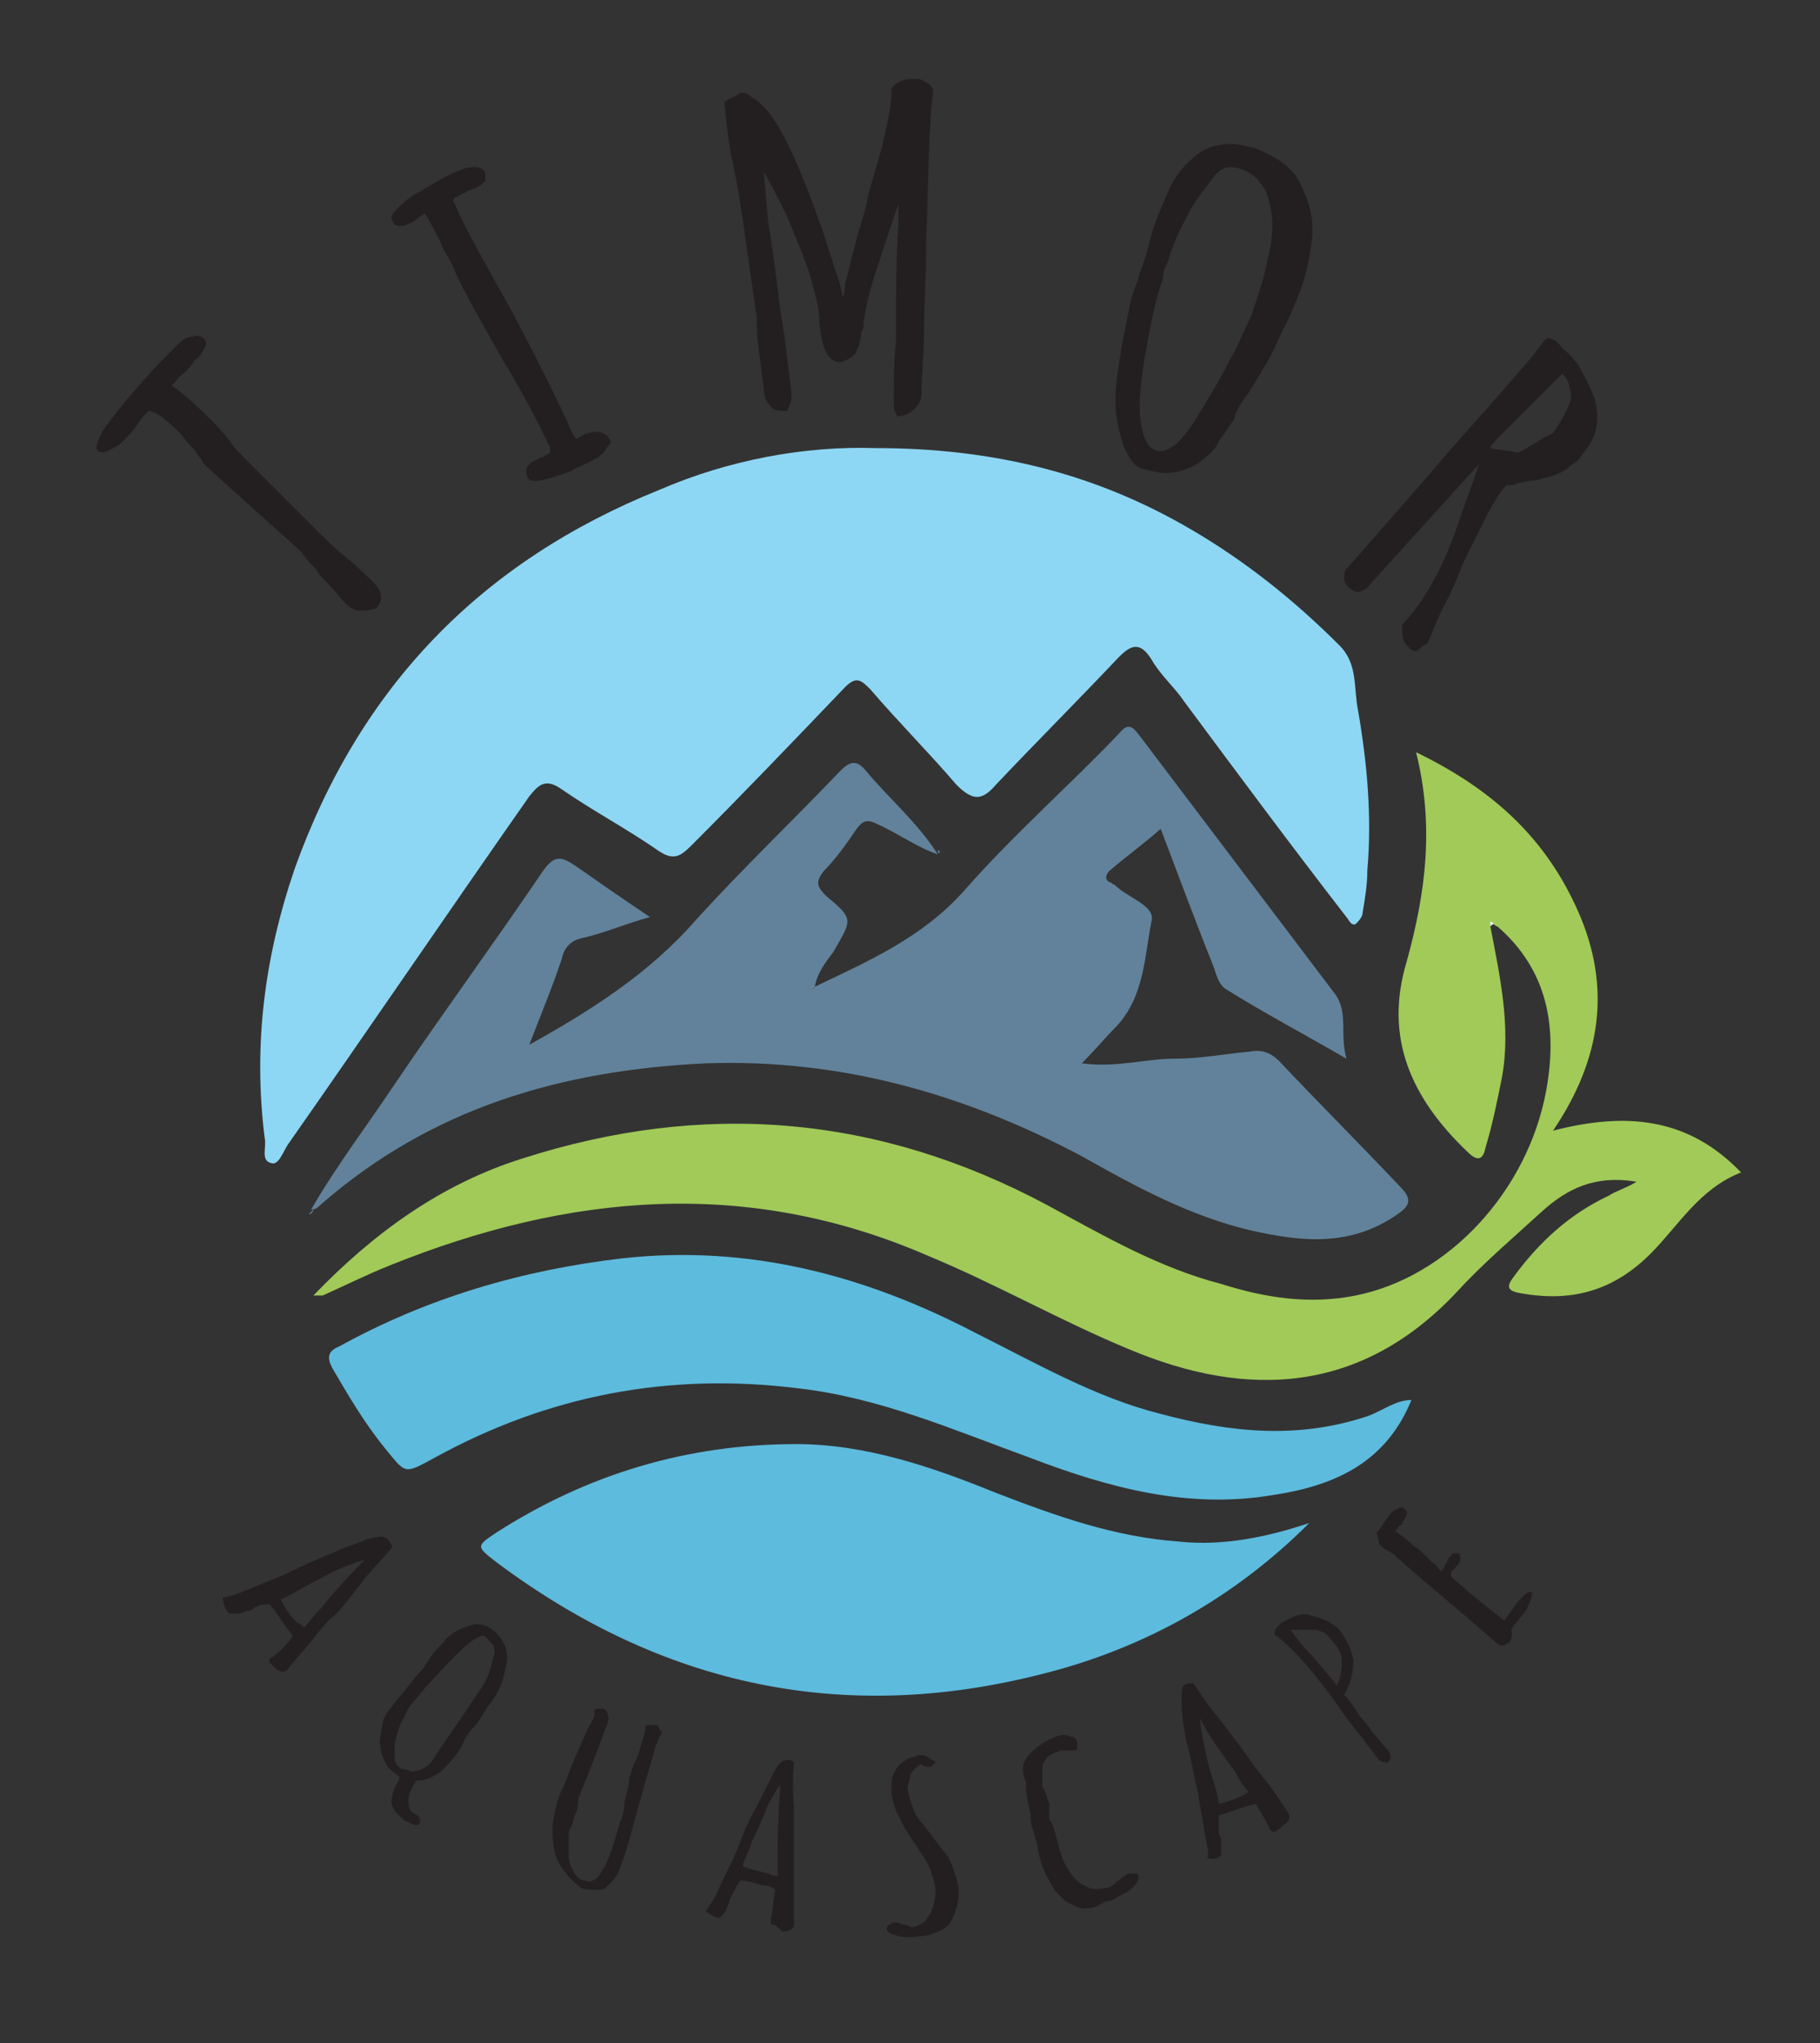
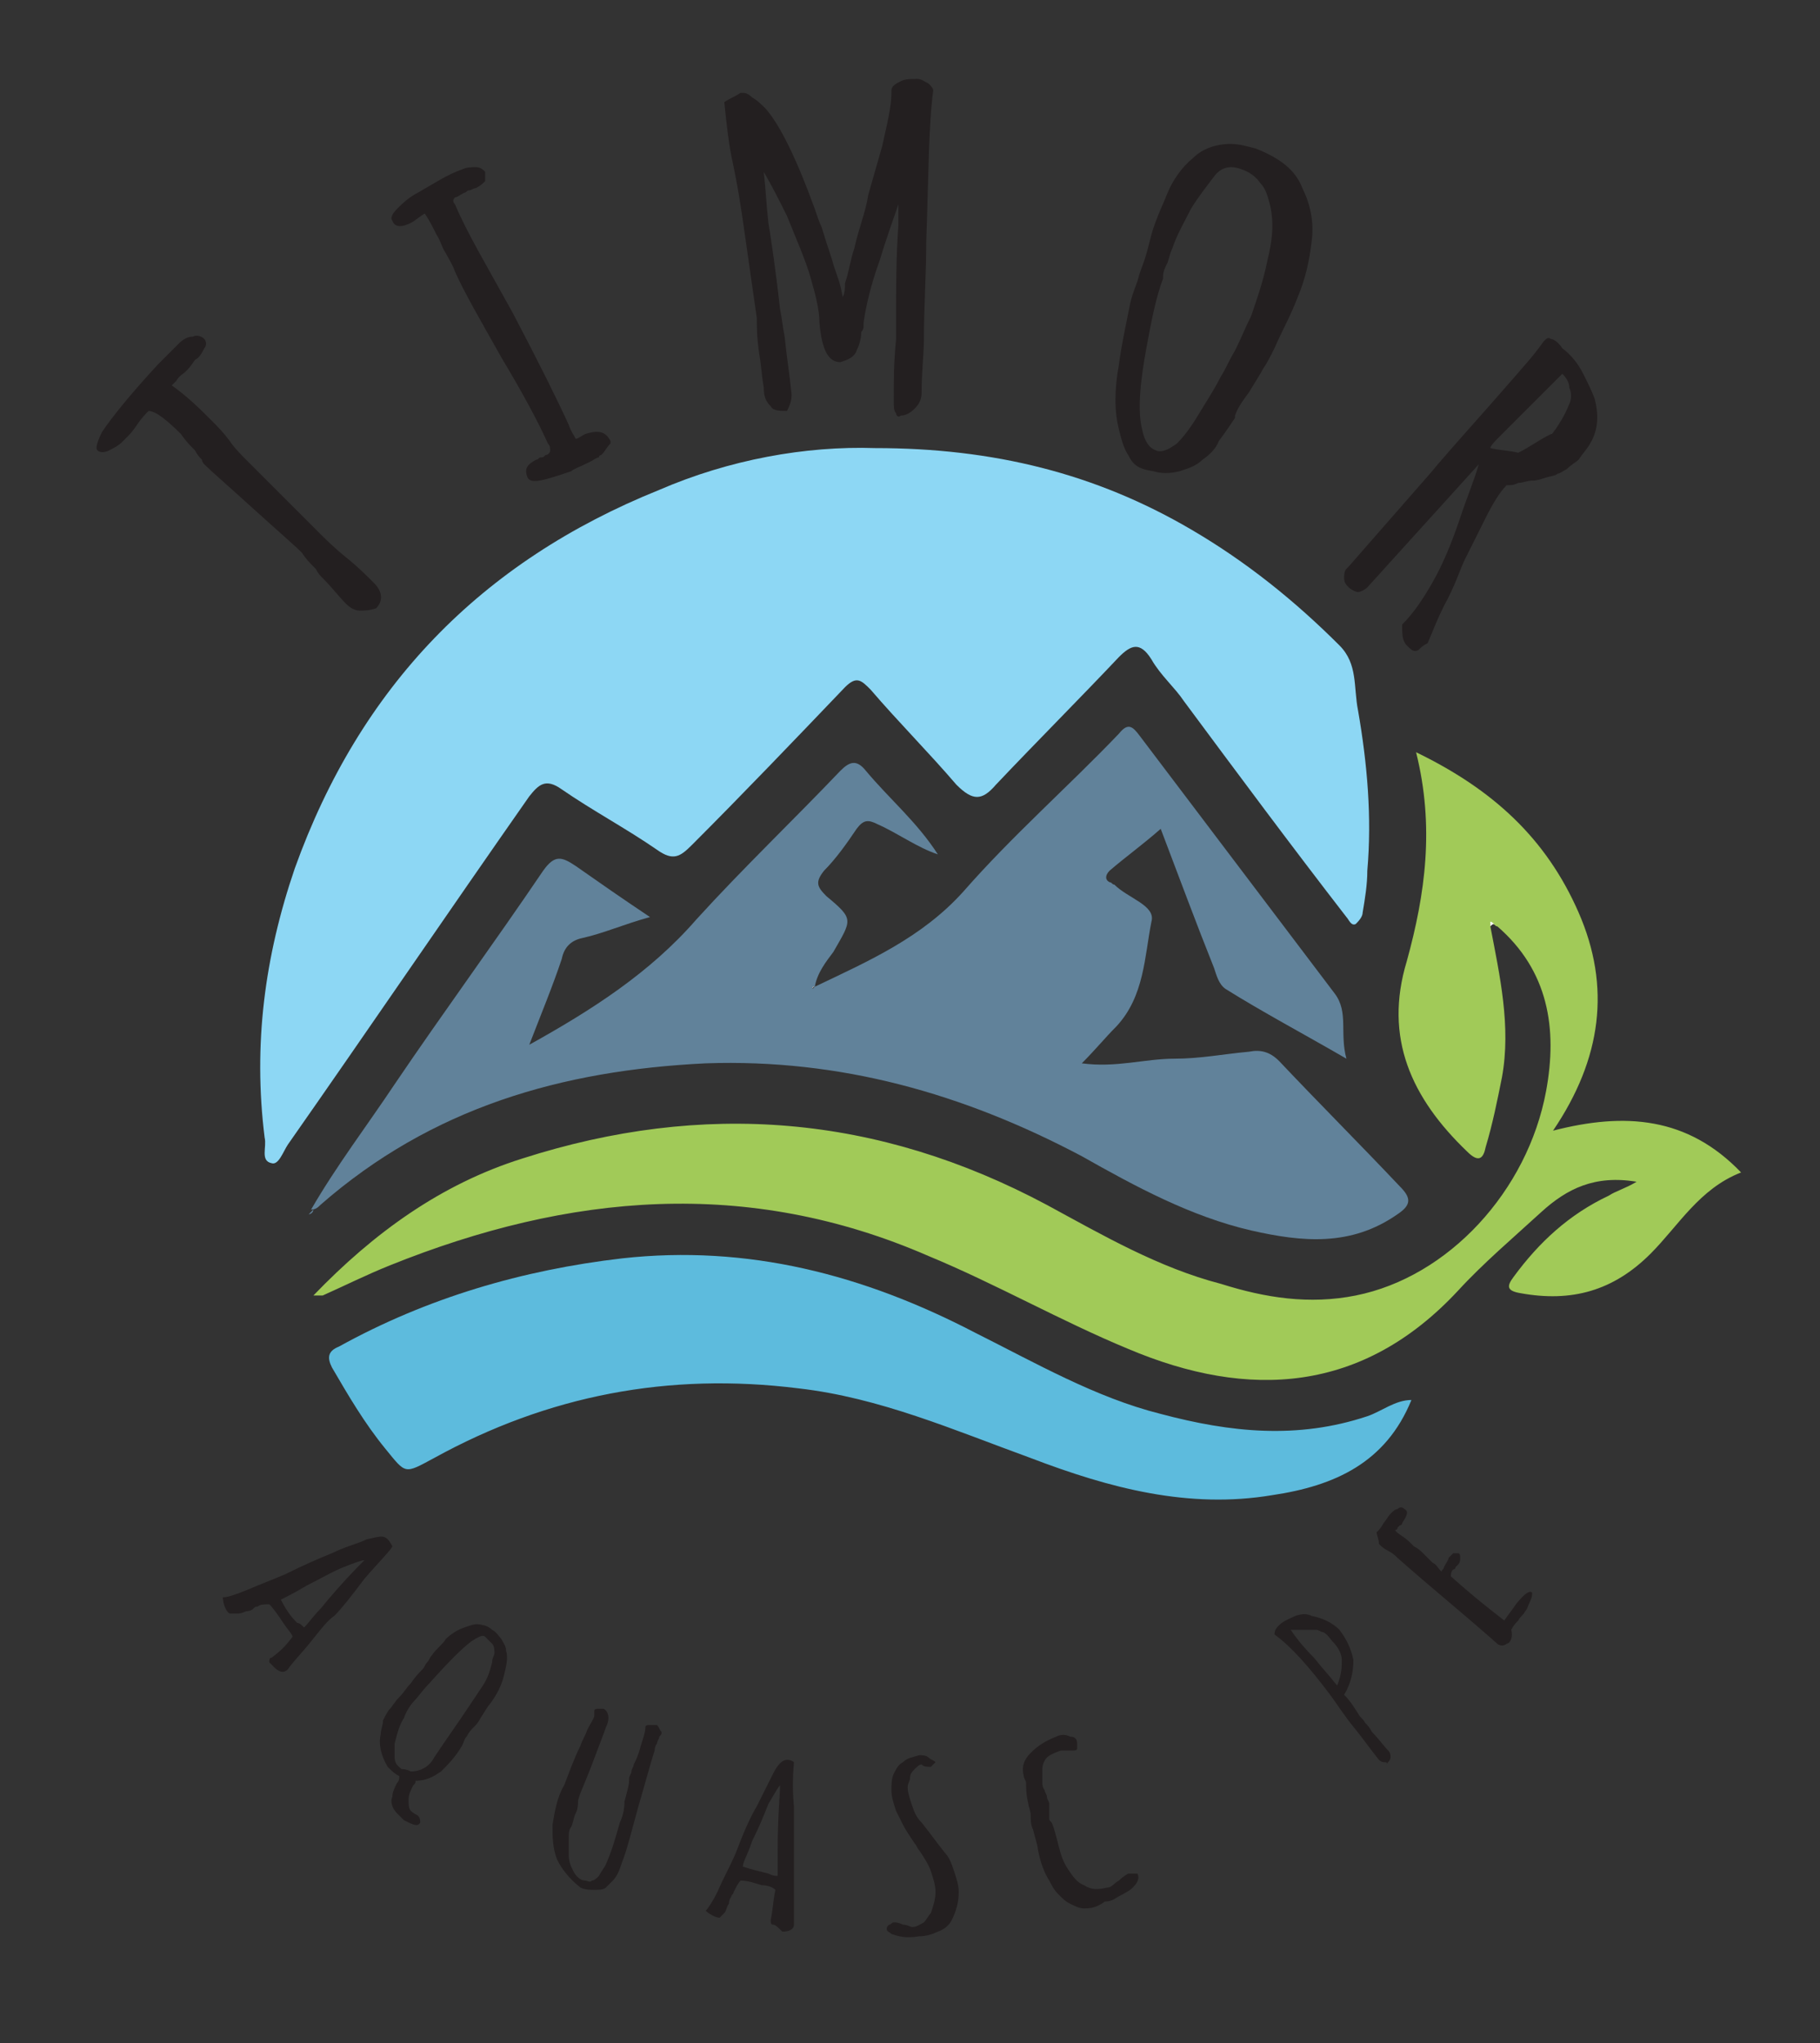
<svg xmlns="http://www.w3.org/2000/svg" version="1.1" id="Layer_1" x="0px" y="0px" viewBox="0 0 78.4 88" style="enable-background:new 0 0 78.4 88;" xml:space="preserve">
  <rect x="0" y="0" width="78.4" height="88" fill="#333333" stroke="none" />
  <style type="text/css">
	.st0{fill:#8DD7F4;}
	.st1{fill:#61829A;}
	.st2{fill:#A1CA58;}
	.st3{fill:#5DBBDD;}
	.st4{fill:#FFFFFF;}
	.st5{fill:#231F20;}
</style>
  <g>
    <path class="st0" d="M37.7,19.3c5.1,0,9.5,1.1,13.6,3.5c2.4,1.4,4.5,3.1,6.4,5c0.8,0.8,0.6,1.8,0.8,2.8c0.4,2.3,0.6,4.6,0.4,6.9   c0,0.6-0.1,1.2-0.2,1.8c0,0.2-0.2,0.4-0.3,0.5c-0.2,0.1-0.3-0.2-0.4-0.3c-2.4-3.1-4.7-6.2-7-9.3c-0.4-0.6-1-1.1-1.4-1.8   c-0.5-0.8-0.9-0.6-1.4-0.1c-1.7,1.8-3.5,3.6-5.3,5.5c-0.6,0.7-1,0.7-1.7,0c-1.2-1.4-2.5-2.7-3.7-4.1c-0.4-0.4-0.6-0.6-1.1-0.1   c-2.2,2.3-4.4,4.6-6.6,6.8c-0.5,0.5-0.8,0.7-1.5,0.2c-1.3-0.9-2.8-1.7-4.1-2.6c-0.7-0.5-1-0.2-1.4,0.3c-3.5,5-6.9,10-10.4,15   c-0.2,0.3-0.4,0.9-0.7,0.8c-0.5-0.1-0.2-0.7-0.3-1.1c-0.5-4,0-7.8,1.3-11.6c2.8-7.8,8-13.2,15.7-16.3   C31.4,19.8,34.7,19.2,37.7,19.3z" />
    <path class="st1" d="M35.1,42.5c2.3-1.1,4.6-2.1,6.4-4.1c2.1-2.4,4.5-4.5,6.7-6.8c0.4-0.5,0.6-0.3,0.9,0.1   c2.8,3.7,5.6,7.4,8.4,11.1c0.6,0.8,0.2,1.7,0.5,2.8c-1.9-1.1-3.6-2-5.2-3c-0.3-0.2-0.4-0.6-0.5-0.9c-0.8-2-1.5-3.9-2.3-6   c-0.8,0.7-1.5,1.2-2.2,1.8c-0.2,0.2-0.2,0.4,0,0.5c0.1,0,0.1,0.1,0.2,0.1c0.6,0.6,1.8,0.9,1.6,1.6c-0.3,1.5-0.3,3.2-1.5,4.5   c-0.5,0.5-0.9,1-1.5,1.6c1.5,0.2,2.7-0.2,4-0.2c1.1,0,2.1-0.2,3.2-0.3c0.5-0.1,0.9,0,1.3,0.4c1.7,1.8,3.5,3.6,5.2,5.4   c0.5,0.5,0.5,0.8-0.1,1.2c-2,1.4-4.1,1.2-6.3,0.7c-2.6-0.6-5-1.9-7.3-3.2c-5.1-2.7-10.4-4.2-16.2-4c-6.2,0.3-11.8,1.9-16.6,6.1   c-0.1,0.1-0.2,0.2-0.4,0.2c0,0,0,0,0,0c1.1-1.9,2.4-3.6,3.6-5.4c2.1-3.1,4.3-6.1,6.4-9.2c0.5-0.7,0.8-0.6,1.4-0.2   c1,0.7,2,1.4,3.2,2.2c-1.1,0.3-2,0.7-2.9,0.9c-0.5,0.1-0.8,0.4-0.9,0.9c-0.4,1.2-0.9,2.4-1.4,3.7c2.7-1.5,5.2-3.1,7.2-5.4   c2-2.2,4.2-4.3,6.2-6.4c0.4-0.4,0.7-0.5,1.1,0c1,1.2,2.2,2.2,3.1,3.6l0,0c-0.9-0.3-1.7-0.9-2.6-1.3c-0.4-0.2-0.6-0.2-0.9,0.2   c-0.4,0.6-0.9,1.3-1.4,1.8c-0.4,0.5-0.3,0.7,0.1,1.1c1.2,1,1.1,1,0.3,2.4C35.6,41.4,35.2,41.9,35.1,42.5c-0.1,0-0.1,0-0.1,0.1   C35,42.6,35.1,42.5,35.1,42.5z" />
    <path class="st2" d="M64.2,39.9c0.4,2.1,0.9,4.3,0.5,6.5c-0.2,1-0.4,2-0.7,3c-0.1,0.5-0.3,0.7-0.8,0.2c-2.4-2.3-3.6-4.9-2.6-8.2   c0.8-2.9,1.2-5.8,0.4-9c3.3,1.6,5.6,3.7,7,6.9c1.4,3.2,1,6.3-1.1,9.4c3.1-0.8,5.8-0.6,8.1,1.8c-1.8,0.7-2.7,2.3-3.9,3.5   c-1.6,1.6-3.4,2.1-5.6,1.7c-0.6-0.1-0.6-0.3-0.3-0.7c1.1-1.5,2.4-2.7,4.1-3.5c0.3-0.2,0.7-0.3,1.2-0.6c-1.8-0.3-3,0.3-4.1,1.3   c-1.2,1.1-2.5,2.2-3.6,3.4c-4.1,4.4-9,4.7-14.2,2.5c-2.9-1.2-5.7-2.8-8.6-4c-7.8-3.4-15.5-2.7-23.2,0.4c-1,0.4-2,0.9-2.9,1.3   c-0.1,0-0.2,0-0.4,0c2.6-2.7,5.5-4.8,9-5.9c7.8-2.5,15.3-1.9,22.6,2c2.4,1.3,4.8,2.7,7.5,3.4c1.9,0.6,3.8,0.9,5.8,0.5   c4-0.8,7.4-4.5,8.2-8.8c0.5-2.7,0.1-5.2-2.1-7.1c-0.1,0-0.1-0.1-0.2-0.1C64.2,39.7,64.2,39.8,64.2,39.9z" />
-     <path class="st3" d="M56.4,65.6c-3.2,3.2-7.1,5.4-11.5,6.5c-8.6,2.2-16.4,0.5-23.5-4.8c-0.9-0.7-0.9-0.7,0-1.3   c3.9-2.5,8.2-3.8,12.9-3.8c3,0,5.9,1,8.6,2.1c2.6,1,5.1,1.9,7.9,2.1C52.7,66.6,54.6,66.2,56.4,65.6z" />
    <path class="st3" d="M60.8,60.3c-1.1,2.7-3.3,3.7-6,4.1c-3.6,0.6-7-0.3-10.4-1.6c-3.3-1.2-6.5-2.6-10-3c-5.6-0.7-10.8,0.3-15.7,3   c-1.3,0.7-1.2,0.7-2.1-0.4c-0.9-1.1-1.6-2.3-2.3-3.5c-0.2-0.4-0.2-0.7,0.3-0.9c3.8-2.1,7.9-3.3,12.2-3.8c5.4-0.6,10.4,0.7,15.2,3.2   c2.6,1.3,5.2,2.8,8,3.5c3,0.8,5.9,1.1,8.9,0.1C59.5,60.8,60.1,60.3,60.8,60.3L60.8,60.3z" />
    <path class="st1" d="M13.3,52.3c0.1-0.1,0.1-0.1,0.2-0.2c0,0,0,0,0,0C13.5,52.2,13.4,52.3,13.3,52.3L13.3,52.3z" />
-     <path class="st1" d="M40.4,36.6c0,0,0.1,0.1,0.1,0.1C40.4,36.8,40.4,36.7,40.4,36.6C40.3,36.7,40.4,36.6,40.4,36.6z" />
+     <path class="st1" d="M40.4,36.6C40.4,36.8,40.4,36.7,40.4,36.6C40.3,36.7,40.4,36.6,40.4,36.6z" />
    <path class="st1" d="M13.2,52.2C13.2,52.3,13.2,52.3,13.2,52.2C13.2,52.3,13.2,52.3,13.2,52.2C13.3,52.3,13.2,52.2,13.2,52.2z" />
    <path class="st3" d="M60.8,60.3C60.8,60.2,60.8,60.2,60.8,60.3C60.8,60.2,60.8,60.2,60.8,60.3C60.8,60.3,60.8,60.3,60.8,60.3z" />
    <path class="st4" d="M35.1,42.5c0,0-0.1,0-0.1,0.1C35,42.5,35,42.5,35.1,42.5C35,42.5,35.1,42.5,35.1,42.5z" />
    <path class="st4" d="M64.2,39.9c0-0.1,0-0.2,0-0.2c0.1,0,0.1,0.1,0.2,0.1C64.3,39.8,64.3,39.8,64.2,39.9z" />
    <g>
      <g>
        <path class="st5" d="M15.5,26.3c-0.2,0-0.4-0.1-0.6-0.3c-0.3-0.3-0.6-0.7-1-1.1c-0.1-0.1-0.2-0.2-0.3-0.4     c-0.3-0.3-0.4-0.4-0.6-0.7c-0.3-0.3-1-0.9-2.1-1.9c-1.1-1-1.8-1.6-2.1-1.9c0,0-0.1-0.1-0.1-0.2c-0.1-0.1-0.2-0.2-0.3-0.4     c-0.2-0.2-0.4-0.4-0.6-0.7c-0.6-0.6-1.1-1-1.4-1c-0.1,0.1-0.3,0.3-0.5,0.6c-0.2,0.3-0.3,0.4-0.6,0.7c-0.2,0.2-0.4,0.3-0.6,0.4     c-0.2,0.1-0.4,0.1-0.5,0s0-0.4,0.2-0.8c0.4-0.6,1.2-1.6,2.4-2.9c0.5-0.5,0.8-0.8,0.9-0.9c0.2-0.2,0.4-0.3,0.6-0.3     c0.2-0.1,0.4,0,0.5,0.1c0.1,0.1,0.1,0.3,0,0.4c-0.1,0.2-0.2,0.4-0.4,0.5C8.2,15.8,8.1,15.9,8,16c-0.1,0.1-0.3,0.2-0.4,0.4     c-0.1,0.1-0.1,0.1-0.2,0.2c0.7,0.5,1.2,1,1.7,1.5c0.3,0.3,0.5,0.5,0.8,0.9c0.2,0.3,0.5,0.6,0.8,0.9c0.4,0.4,0.9,0.9,1.5,1.5     c0.7,0.7,1.2,1.2,1.5,1.5c0.3,0.3,0.7,0.7,1.2,1.1c0.5,0.4,0.9,0.8,1.2,1.1c0.4,0.4,0.4,0.8,0.1,1.1     C15.9,26.3,15.7,26.3,15.5,26.3z" />
        <path class="st5" d="M22.7,20.5c-0.1-0.3,0-0.5,0.4-0.7c0.1,0,0.1-0.1,0.2-0.1c0.1,0,0.1,0,0.2-0.1c0.1,0,0.2-0.1,0.2-0.2     s0-0.2-0.1-0.3c-0.4-0.9-1.1-2.2-2-3.7c-0.9-1.6-1.6-2.8-2-3.7c-0.1-0.3-0.3-0.6-0.4-0.8c-0.2-0.3-0.2-0.5-0.4-0.8     c-0.2-0.4-0.3-0.6-0.5-0.9c-0.2,0.1-0.4,0.3-0.6,0.4c-0.4,0.2-0.7,0.2-0.8-0.1c-0.1-0.1,0-0.3,0.2-0.5c0.2-0.2,0.5-0.5,0.9-0.7     c0.7-0.4,1.3-0.8,1.9-1c0.2-0.1,0.4-0.1,0.6-0.1c0.2,0,0.3,0.1,0.4,0.2c0,0.1,0,0.3,0,0.4c-0.1,0.1-0.2,0.2-0.4,0.3     c-0.1,0-0.2,0.1-0.3,0.1c-0.1,0-0.1,0.1-0.2,0.1c-0.2,0.1-0.3,0.2-0.4,0.2c-0.1,0.1-0.1,0.2,0,0.3c0.5,1.2,1.4,2.7,2.5,4.7     c1.1,2.1,1.9,3.7,2.4,4.8c0.1,0.3,0.2,0.4,0.3,0.6c0.1,0,0.2-0.1,0.4-0.2c0.6-0.2,0.9-0.1,1.1,0.3c0,0,0,0.1,0,0.1     c-0.2,0.2-0.2,0.3-0.4,0.5c0,0-0.1,0-0.1,0.1c-0.1,0-0.2,0.1-0.4,0.2c-0.4,0.2-0.7,0.3-0.8,0.4C23.4,20.7,22.8,20.9,22.7,20.5z" />
        <path class="st5" d="M38.6,17.8c-0.1-0.1-0.1-0.3-0.1-0.5c0-1.1,0-1.6,0.1-2.7c0-0.2,0-0.6,0-1.1c0-1.1,0-2.4,0.1-3.8     c0-0.4,0-0.6,0-0.9c-0.2,0.6-0.5,1.4-0.8,2.4c-0.4,1.1-0.6,2-0.7,2.7c0,0,0,0.1,0,0.1c0,0.1,0,0.2-0.1,0.3c0,0.3-0.1,0.6-0.2,0.8     c-0.1,0.3-0.4,0.4-0.7,0.5c-0.5,0-0.8-0.5-0.9-1.7c0-0.6-0.2-1.3-0.4-2c-0.2-0.7-0.6-1.6-1-2.6c-0.4-0.8-0.6-1.2-1-1.9     c0.1,0.9,0.1,1.3,0.2,2.2c0.1,0.6,0.3,1.9,0.5,3.7c0.1,0.5,0.1,0.7,0.2,1.2c0.1,1,0.2,1.5,0.3,2.5c0,0.3-0.1,0.5-0.2,0.7     c-0.3,0-0.6,0-0.7-0.2c-0.2-0.2-0.3-0.4-0.3-0.8c-0.1-0.6-0.1-0.9-0.2-1.5c-0.1-0.7-0.1-1.1-0.1-1.5c-0.2-1.4-0.3-2.1-0.5-3.5     c-0.2-1.4-0.3-2.1-0.6-3.5c-0.1-0.5-0.2-1.3-0.3-2.3c0.3-0.2,0.4-0.2,0.7-0.4c0.2,0,0.3,0,0.5,0.2c0.2,0.1,0.4,0.3,0.6,0.5     c0.6,0.7,1.3,2.1,2.1,4.3c0.1,0.3,0.2,0.6,0.3,0.8c0.2,0.7,0.4,1.2,0.5,1.6c0.2,0.6,0.3,0.8,0.4,1.4c0.1-0.2,0.1-0.4,0.1-0.6     c0.2-0.6,0.2-0.9,0.4-1.5c0.2-0.9,0.5-1.6,0.6-2.3c0.2-0.7,0.4-1.4,0.6-2.1c0.2-0.9,0.4-1.7,0.4-2.3c0,0,0-0.1,0-0.1     c0-0.2,0.2-0.3,0.4-0.4c0.2-0.1,0.4-0.1,0.7-0.1c0.2,0,0.3,0.1,0.5,0.2c0.1,0.1,0.2,0.2,0.2,0.3C40,5.4,40,7.6,39.9,10.4     c0,1.4-0.1,2.8-0.1,4.2c0,0.6-0.1,1.4-0.1,2.3c0,0.3-0.1,0.5-0.3,0.7c-0.2,0.2-0.4,0.3-0.6,0.3C38.7,18,38.6,17.9,38.6,17.8z" />
        <path class="st5" d="M48.6,19.6c-0.2-0.3-0.3-0.7-0.4-1.1c-0.2-0.8-0.2-1.7,0-2.8c0.1-0.8,0.3-1.7,0.5-2.7     c0.1-0.4,0.2-0.6,0.3-0.9c0.1-0.4,0.2-0.6,0.3-0.9c0.1-0.3,0.2-0.7,0.3-1.1c0.2-0.7,0.5-1.3,0.7-1.8c0.2-0.5,0.6-1.1,1.1-1.5     c0.4-0.4,1-0.6,1.6-0.6c0.4,0,0.7,0.1,1.1,0.2c1,0.4,1.7,0.9,2,1.7c0.4,0.8,0.5,1.6,0.4,2.3c-0.1,0.9-0.3,1.7-0.6,2.4     c-0.3,0.8-0.7,1.5-1,2.2c-0.2,0.4-0.3,0.6-0.5,0.9c-0.1,0.2-0.3,0.5-0.6,1c-0.3,0.4-0.5,0.7-0.6,1c0,0,0,0,0,0.1     c-0.2,0.3-0.4,0.6-0.7,1c-0.1,0.3-0.4,0.6-0.7,0.8c-0.3,0.3-0.7,0.4-1,0.5c-0.4,0.1-0.8,0.1-1.1,0C49,20.2,48.8,20,48.6,19.6z      M50.7,19.1c0.3-0.3,0.6-0.7,0.9-1.2c0.3-0.5,0.7-1.1,1-1.7c0.2-0.3,0.3-0.6,0.6-1.1c0.3-0.6,0.4-0.9,0.7-1.5     c0.2-0.6,0.5-1.4,0.7-2.4c0.2-0.8,0.3-1.6,0.1-2.4c-0.1-0.4-0.2-0.7-0.4-0.9c-0.2-0.3-0.5-0.5-0.8-0.6c-0.5-0.2-0.9-0.1-1.2,0.3     C52,8,51.6,8.5,51.3,9c-0.3,0.6-0.6,1.1-0.8,1.7c-0.1,0.2-0.1,0.3-0.2,0.6c-0.1,0.2-0.2,0.4-0.2,0.6c0,0,0,0,0,0.1     c-0.3,0.8-0.5,1.8-0.7,2.9c-0.3,1.6-0.4,2.8-0.2,3.6c0.1,0.5,0.3,0.8,0.6,0.9C50,19.5,50.3,19.4,50.7,19.1z" />
        <path class="st5" d="M60.4,26.9C60.4,26.9,60.4,26.9,60.4,26.9c0.5-0.5,0.9-1.1,1.3-1.8c0.4-0.7,0.8-1.6,1.2-2.8     c0.3-0.9,0.6-1.6,0.8-2.3c-1.9,2.1-2.9,3.2-4.8,5.3c-0.1,0.1-0.3,0.2-0.4,0.2c-0.1,0-0.3-0.1-0.4-0.2c-0.1-0.1-0.2-0.2-0.2-0.4     c0-0.1,0-0.3,0.1-0.4c0,0,0.1-0.1,0.1-0.1c1.4-1.6,2.1-2.4,3.5-4c1-1.2,2.2-2.5,3.5-4c0.6-0.7,0.9-1,1.4-1.7     c0.1-0.1,0.2-0.2,0.3-0.1c0.1,0,0.3,0.1,0.5,0.4c0.4,0.3,0.7,0.7,0.9,1.1c0.2,0.4,0.4,0.8,0.5,1.1c0.2,0.8,0.1,1.4-0.2,1.9     c-0.1,0.2-0.3,0.4-0.5,0.7c-0.1,0.1-0.3,0.2-0.5,0.4c-0.2,0.1-0.3,0.2-0.4,0.2c-0.1,0.1-0.3,0.1-0.6,0.2     c-0.3,0.1-0.4,0.1-0.5,0.1c-0.2,0-0.4,0.1-0.6,0.1c-0.2,0.1-0.3,0.1-0.5,0.1c-0.3,0.3-0.6,0.8-0.9,1.4c-0.3,0.6-0.6,1.2-0.9,1.8     c-0.2,0.4-0.4,1.1-0.9,2c-0.3,0.6-0.4,0.9-0.7,1.6c0,0,0,0,0,0c-0.2,0.1-0.3,0.2-0.4,0.3c-0.2,0.1-0.3,0-0.5-0.2     C60.4,27.6,60.4,27.3,60.4,26.9z M65.4,19.5c0.6-0.3,0.8-0.5,1.4-0.8c0.1,0,0.1-0.1,0.2-0.2c0.2-0.3,0.4-0.6,0.6-1.1     c0.1-0.2,0.1-0.5,0-0.7c0-0.2-0.1-0.4-0.3-0.6c-0.5,0.5-0.8,0.8-1.3,1.3c-0.6,0.6-1,1-1.3,1.3c-0.3,0.3-0.5,0.5-0.5,0.6     C64.6,19.4,65,19.4,65.4,19.5z" />
      </g>
    </g>
    <g>
      <g>
        <path class="st5" d="M11.6,71.6c0-0.1,0-0.2,0.1-0.2c0.4-0.3,0.6-0.5,0.9-0.9c0-0.1-0.2-0.3-0.4-0.6c-0.2-0.3-0.4-0.6-0.6-0.8     c-0.2,0-0.4,0-0.5,0.1c-0.1,0-0.1,0-0.2,0.1c0,0-0.1,0.1-0.3,0.1c-0.2,0.1-0.3,0.1-0.4,0.1c-0.1,0-0.3,0-0.3,0     c-0.2-0.1-0.3-0.5-0.3-0.7c0.2,0,0.5-0.1,1-0.3c0.7-0.3,1-0.4,1.7-0.7c0.8-0.4,1.5-0.7,2-0.9c0.6-0.3,1.1-0.4,1.5-0.6     c0.5-0.1,0.7-0.2,0.9,0c0.1,0.1,0.2,0.3,0.2,0.3c0,0.1-0.6,0.7-1.2,1.4c-0.6,0.8-1,1.3-1.3,1.6c-0.3,0.2-0.6,0.6-1,1.1     c-0.4,0.5-0.8,0.9-1,1.2c-0.2,0.2-0.4,0.1-0.6-0.1C11.7,71.7,11.6,71.6,11.6,71.6z M13.1,70.1c0.2-0.2,0.4-0.5,0.7-0.8     c0.9-1.1,1.6-1.8,1.8-2c0,0,0,0,0.1-0.1c-0.1,0-0.4,0.1-0.9,0.3c-0.5,0.2-1,0.5-1.6,0.8c-0.5,0.3-0.9,0.5-1.1,0.6     c0.2,0.4,0.4,0.7,0.7,1C12.9,69.9,13,70,13.1,70.1z" />
        <path class="st5" d="M17.1,78.1C17.1,78.1,17.1,78.1,17.1,78.1c-0.2-0.2-0.3-0.5-0.2-0.7c0-0.2,0.1-0.4,0.2-0.6     c0.1-0.1,0.1-0.2,0.1-0.3c-0.2-0.1-0.3-0.2-0.5-0.4c-0.3-0.5-0.4-1-0.3-1.4c0-0.2,0.1-0.4,0.1-0.6c0.1-0.2,0.2-0.4,0.3-0.5     c0.1-0.1,0.2-0.3,0.4-0.5c0.2-0.2,0.3-0.4,0.5-0.6c0.2-0.3,0.4-0.5,0.5-0.6c0.1-0.1,0.1-0.2,0.2-0.3c0.1-0.1,0.1-0.2,0.2-0.3     c0.2-0.3,0.5-0.5,0.6-0.7c0.2-0.2,0.5-0.4,0.8-0.5c0.3-0.1,0.5-0.2,0.8-0.1c0.1,0,0.3,0.1,0.4,0.2c0.2,0.1,0.3,0.3,0.4,0.4     c0.1,0.2,0.2,0.3,0.2,0.5c0.1,0.3,0,0.7-0.1,1.1c-0.1,0.4-0.3,0.8-0.6,1.2c-0.1,0.1-0.2,0.3-0.4,0.6c-0.1,0.2-0.2,0.3-0.3,0.4     c-0.1,0.1-0.2,0.2-0.3,0.4c-0.1,0.1-0.1,0.2-0.2,0.4c-0.3,0.5-0.6,0.8-0.9,1.1c-0.3,0.2-0.6,0.4-1.1,0.4c0,0.1,0,0.1-0.1,0.2     c-0.1,0.2-0.2,0.4-0.2,0.6c0,0.2,0,0.4,0.1,0.5c0,0,0,0,0,0c0.1,0.1,0.3,0.2,0.3,0.2c0.1,0.1,0.1,0.2,0.1,0.3     c-0.1,0.2-0.3,0.1-0.7-0.1C17.4,78.4,17.3,78.3,17.1,78.1z M17.3,76.2c0.1,0,0.2,0,0.4,0.1c0,0,0,0,0,0c0.4,0,0.8-0.2,1-0.6     c0.6-0.9,0.9-1.3,1.5-2.2c0.2-0.3,0.4-0.6,0.6-0.9c0.2-0.3,0.3-0.6,0.4-1c0-0.2,0.1-0.3,0.1-0.4c0-0.1,0-0.3-0.1-0.4     c-0.1-0.1-0.2-0.2-0.3-0.3c-0.1-0.1-0.3,0-0.6,0.2c-0.4,0.3-1,0.9-1.8,1.8c-0.3,0.3-0.5,0.6-0.6,0.7c-0.2,0.2-0.4,0.5-0.5,0.8     c-0.2,0.3-0.3,0.7-0.4,1.1c0,0.2,0,0.4,0,0.6C17,76,17.2,76.1,17.3,76.2C17.3,76.2,17.3,76.2,17.3,76.2z" />
        <path class="st5" d="M24,80.1c-0.2-0.5-0.2-1-0.2-1.5c0.1-0.6,0.2-1.2,0.5-1.7c0.2-0.5,0.4-1.1,0.7-1.7c0.1-0.3,0.2-0.4,0.3-0.7     c0.1-0.2,0.3-0.5,0.3-0.6c0,0,0-0.1,0-0.2c0-0.1,0.1-0.1,0.2-0.1c0.1,0,0.2,0,0.2,0c0.2,0.1,0.3,0.4,0.1,0.8     c-0.1,0.3-0.3,0.8-0.6,1.6c-0.3,0.8-0.6,1.4-0.6,1.6c0,0.1,0,0.3-0.1,0.5c-0.1,0.2-0.1,0.4-0.2,0.6c-0.1,0.1-0.1,0.3-0.1,0.5     c0,0.2,0,0.5,0,0.7c0,0.3,0.1,0.5,0.2,0.7c0.1,0.2,0.3,0.4,0.5,0.4c0.1,0,0.2,0.1,0.3,0c0.1,0,0.2-0.1,0.3-0.2     c0.1-0.2,0.2-0.3,0.3-0.5c0.3-0.7,0.4-1.1,0.6-1.8c0.1-0.2,0.2-0.5,0.2-0.9c0.1-0.4,0.2-0.7,0.2-0.9c0,0,0,0,0-0.1     c0-0.1,0.1-0.2,0.1-0.3c0-0.1,0.1-0.2,0.1-0.3c0.1-0.2,0.2-0.4,0.3-0.8c0.1-0.3,0.2-0.6,0.2-0.8c0-0.1,0.1-0.1,0.2-0.1     c0.1,0,0.2,0,0.3,0c0.1,0.1,0.1,0.2,0.2,0.3c0,0.1,0,0.1-0.1,0.2c0,0.1-0.1,0.2-0.1,0.3c-0.1,0.1-0.1,0.3-0.1,0.3     c-0.2,0.6-0.4,1.4-0.7,2.4c-0.3,1.1-0.5,1.9-0.7,2.4c-0.1,0.3-0.2,0.6-0.4,0.8c-0.1,0.1-0.2,0.2-0.3,0.3     c-0.1,0.1-0.3,0.1-0.5,0.1c-0.2,0-0.4,0-0.6-0.1C24.5,80.9,24.2,80.5,24,80.1z" />
        <path class="st5" d="M33.3,82.9c-0.1,0-0.1-0.1-0.1-0.2c0.1-0.5,0.1-0.8,0.2-1.3c-0.1-0.1-0.3-0.2-0.6-0.2     c-0.3-0.1-0.6-0.2-0.9-0.2c-0.1,0.1-0.2,0.3-0.3,0.5c0,0.1-0.1,0.1-0.1,0.2c0,0-0.1,0.1-0.1,0.3c-0.1,0.1-0.1,0.3-0.2,0.4     c-0.1,0.1-0.2,0.2-0.2,0.2c-0.2,0-0.5-0.2-0.6-0.3c0.1-0.1,0.3-0.4,0.5-0.8c0.3-0.7,0.5-1,0.8-1.7c0.3-0.8,0.6-1.5,0.9-2     c0.3-0.6,0.5-1,0.7-1.4c0.2-0.4,0.4-0.6,0.6-0.6c0.2,0,0.3,0.1,0.3,0.1c0,0.1-0.1,0.9,0,1.9c0,1,0,1.7,0,2c0,0.3,0,0.8,0,1.5     c0,0.7,0,1.2,0,1.6c0,0.2-0.2,0.3-0.5,0.3C33.5,83,33.4,82.9,33.3,82.9z M33.5,80.8c0-0.3,0-0.6,0-1.1c0-1.5,0.1-2.4,0.1-2.7     c0,0,0,0,0-0.1c-0.1,0.1-0.2,0.3-0.5,0.8c-0.2,0.5-0.4,1-0.7,1.6c-0.2,0.6-0.4,0.9-0.4,1.1c0.3,0.1,0.7,0.2,1.1,0.3     C33.3,80.8,33.4,80.8,33.5,80.8z" />
        <path class="st5" d="M38.4,83.3c-0.1-0.1-0.2-0.1-0.2-0.2s0-0.1,0.1-0.2c0.1,0,0.1-0.1,0.2-0.1c0.1,0,0.2,0,0.4,0.1     c0.2,0,0.3,0.1,0.4,0.1c0.2,0,0.3-0.1,0.5-0.2c0.1-0.1,0.2-0.3,0.3-0.4c0.1-0.3,0.2-0.6,0.2-0.9c0-0.3-0.1-0.6-0.2-0.9     c-0.1-0.3-0.3-0.6-0.5-0.9c-0.1-0.1-0.1-0.2-0.2-0.3c-0.2-0.3-0.4-0.6-0.5-0.8c-0.1-0.2-0.2-0.4-0.3-0.6     c-0.1-0.3-0.2-0.6-0.2-0.9c0-0.2,0-0.5,0.1-0.7c0.1-0.2,0.2-0.4,0.4-0.5c0.2-0.2,0.4-0.2,0.7-0.3c0.1,0,0.3,0,0.4,0.1     c0.1,0.1,0.2,0.1,0.3,0.2c-0.1,0.1-0.1,0.1-0.2,0.2c-0.2,0-0.3,0-0.4-0.1c-0.1,0-0.2,0.1-0.3,0.2c-0.1,0.1-0.2,0.2-0.2,0.4     c0,0.1-0.1,0.2-0.1,0.4c0,0.2,0.1,0.5,0.2,0.8c0.1,0.3,0.2,0.5,0.4,0.7c0.4,0.5,0.6,0.8,1,1.3c0.2,0.2,0.3,0.5,0.4,0.8     c0.1,0.3,0.2,0.6,0.2,0.9c0,0.4-0.1,0.8-0.3,1.2c-0.1,0.2-0.3,0.4-0.6,0.5c-0.2,0.1-0.5,0.2-0.8,0.2C39,83.5,38.7,83.4,38.4,83.3     z" />
        <path class="st5" d="M46.7,82.2c-0.2,0-0.4-0.1-0.6-0.2c-0.2-0.1-0.3-0.2-0.5-0.4c-0.2-0.2-0.3-0.4-0.4-0.6     c-0.2-0.3-0.4-0.8-0.5-1.4c0-0.1-0.1-0.4-0.2-0.8c-0.1-0.2-0.1-0.4-0.1-0.6c0-0.2-0.1-0.4-0.1-0.5c-0.1-0.4-0.1-0.7-0.1-0.9     c0-0.1-0.1-0.2-0.1-0.3c-0.1-0.4,0-0.7,0.3-1c0.3-0.3,0.6-0.5,1.1-0.7c0.2-0.1,0.4-0.1,0.6,0c0.2,0,0.3,0.1,0.3,0.3     c0,0.1,0,0.1,0,0.2c0,0.1-0.1,0.1-0.2,0.1c-0.1,0-0.2,0-0.2,0c-0.1,0-0.1,0-0.2,0c-0.1,0-0.1,0-0.1,0c0,0,0,0,0,0     c-0.3,0.1-0.5,0.2-0.6,0.3c-0.1,0.1-0.2,0.3-0.2,0.5c0,0.1,0,0.2,0,0.3c0,0.1,0,0.2,0,0.3c0,0,0,0.2,0.1,0.3     c0,0.1,0.1,0.2,0.1,0.3c0,0.1,0.1,0.2,0.1,0.3c0,0.1,0,0.2,0,0.3c0,0.2,0,0.3,0,0.3c0,0.1,0,0.1,0.1,0.2c0.1,0.2,0.2,0.6,0.3,1     c0.1,0.4,0.2,0.7,0.4,1c0.2,0.3,0.4,0.6,0.7,0.7c0.3,0.2,0.6,0.2,1,0.1c0.2,0,0.3-0.2,0.5-0.3c0.2-0.2,0.4-0.3,0.4-0.3     c0.1,0,0.3,0,0.4,0c0.1,0.2,0,0.4-0.2,0.6c-0.2,0.2-0.5,0.3-0.8,0.5c-0.2,0.1-0.3,0.1-0.4,0.1C47.2,82.2,46.9,82.2,46.7,82.2z" />
-         <path class="st5" d="M54.9,78.9c-0.1,0-0.1,0-0.2-0.1c-0.2-0.5-0.4-0.7-0.6-1.1c-0.1,0-0.4,0.1-0.7,0.2c-0.3,0.1-0.6,0.2-0.9,0.3     c0,0.2,0,0.3,0,0.5c0,0.1,0,0.1,0,0.2c0,0,0,0.1,0.1,0.3c0,0.2,0,0.3,0,0.4s0,0.3,0,0.3c-0.1,0.2-0.5,0.2-0.6,0.1     c0.1-0.1,0-0.5-0.1-1c-0.1-0.7-0.2-1.1-0.3-1.8c-0.2-0.8-0.3-1.6-0.5-2.2c-0.1-0.6-0.2-1.1-0.2-1.6c0-0.5,0-0.8,0.1-0.8     c0.1-0.1,0.3-0.1,0.4-0.1c0.1,0.1,0.5,0.8,1.1,1.5c0.6,0.8,1,1.3,1.2,1.6c0.2,0.3,0.5,0.7,0.9,1.2c0.4,0.5,0.7,1,0.9,1.3     c0.1,0.2,0,0.4-0.2,0.5C55,78.9,54.9,78.9,54.9,78.9z M53.8,77.2c-0.2-0.2-0.4-0.5-0.6-0.9c-0.9-1.2-1.4-2-1.5-2.3c0,0,0,0,0-0.1     c0,0.1,0,0.4,0.1,0.9c0.1,0.5,0.2,1.1,0.4,1.7s0.3,1,0.3,1.2c0.4-0.1,0.7-0.2,1.1-0.4C53.6,77.3,53.7,77.2,53.8,77.2z" />
        <path class="st5" d="M59.6,75.9c-0.1,0-0.2-0.1-0.2-0.1c-0.4-0.5-0.6-0.8-1-1.3c-0.5-0.6-0.8-1.1-1.1-1.5     c-0.9-1.2-1.7-2.1-2.4-2.6c0-0.2,0.1-0.3,0.2-0.4c0.2-0.2,0.5-0.3,0.7-0.4c0.3-0.1,0.5-0.1,0.7,0c0.5,0.1,0.9,0.3,1.2,0.6     c0.3,0.4,0.5,0.8,0.6,1.3c0,0.5-0.1,1-0.4,1.5c0.3,0.3,0.4,0.5,0.6,0.8c0.1,0.2,0.2,0.2,0.3,0.4c0.1,0.1,0.2,0.2,0.3,0.4     c0.3,0.3,0.5,0.6,0.7,0.8c0.1,0.1,0.1,0.2,0.1,0.3c0,0.1-0.1,0.2-0.2,0.3C59.8,75.9,59.7,75.9,59.6,75.9z M57.8,71.5     c0-0.3-0.2-0.6-0.4-0.8c0,0,0,0,0,0c-0.1-0.1-0.2-0.3-0.4-0.4c-0.1,0-0.2-0.1-0.3-0.1c-0.1,0-0.2,0-0.2,0c-0.1,0-0.3,0-0.5,0     c-0.1,0-0.2,0-0.4,0c0.2,0.3,0.5,0.7,1,1.2c0.4,0.5,0.6,0.7,1,1.2C57.8,72.1,57.8,71.8,57.8,71.5z" />
        <path class="st5" d="M64.9,70.8c-0.1,0.1-0.3,0.1-0.4,0c-1.7-1.5-2.6-2.2-4.3-3.7c-0.1-0.1-0.2-0.2-0.4-0.3     c-0.2-0.1-0.3-0.2-0.4-0.3c0,0,0,0,0,0c0-0.2-0.1-0.4-0.1-0.5c0.1-0.1,0.2-0.2,0.3-0.4c0.1-0.1,0.2-0.3,0.3-0.4     c0.1-0.1,0.2-0.2,0.3-0.2c0.1-0.1,0.2-0.1,0.3,0c0.2,0.1,0.1,0.3-0.1,0.6c0,0.1-0.1,0.1-0.1,0.1c0,0-0.1,0.1-0.1,0.1     c0,0.1-0.1,0.1-0.1,0.1c0,0.1,0.4,0.3,0.6,0.5c0.1,0.1,0.1,0.1,0.2,0.2c0.2,0.1,0.3,0.2,0.4,0.3c0.1,0.1,0.2,0.2,0.4,0.4     c0.2,0.1,0.2,0.2,0.4,0.4c0-0.1,0.1-0.1,0.1-0.2c0.1-0.2,0.2-0.3,0.2-0.4c0.1-0.1,0.1-0.1,0.2-0.2c0.1,0,0.2,0,0.2,0     c0.1,0,0.1,0.1,0.1,0.2c0,0.1,0,0.2-0.1,0.3c0,0-0.1,0.1-0.1,0.1c0,0.1-0.1,0.1-0.1,0.1c-0.1,0.1-0.1,0.2-0.1,0.3     c0.9,0.8,1.4,1.2,2.3,1.9c0.2-0.3,0.3-0.4,0.5-0.7c0.4-0.5,0.6-0.6,0.7-0.5c0,0,0,0,0,0c0,0.1,0,0.2-0.1,0.4     c-0.1,0.2-0.1,0.3-0.2,0.4c-0.1,0.2-0.2,0.2-0.3,0.4c-0.1,0.1-0.2,0.2-0.3,0.4C65.2,70.6,65,70.8,64.9,70.8z" />
      </g>
    </g>
  </g>
</svg>